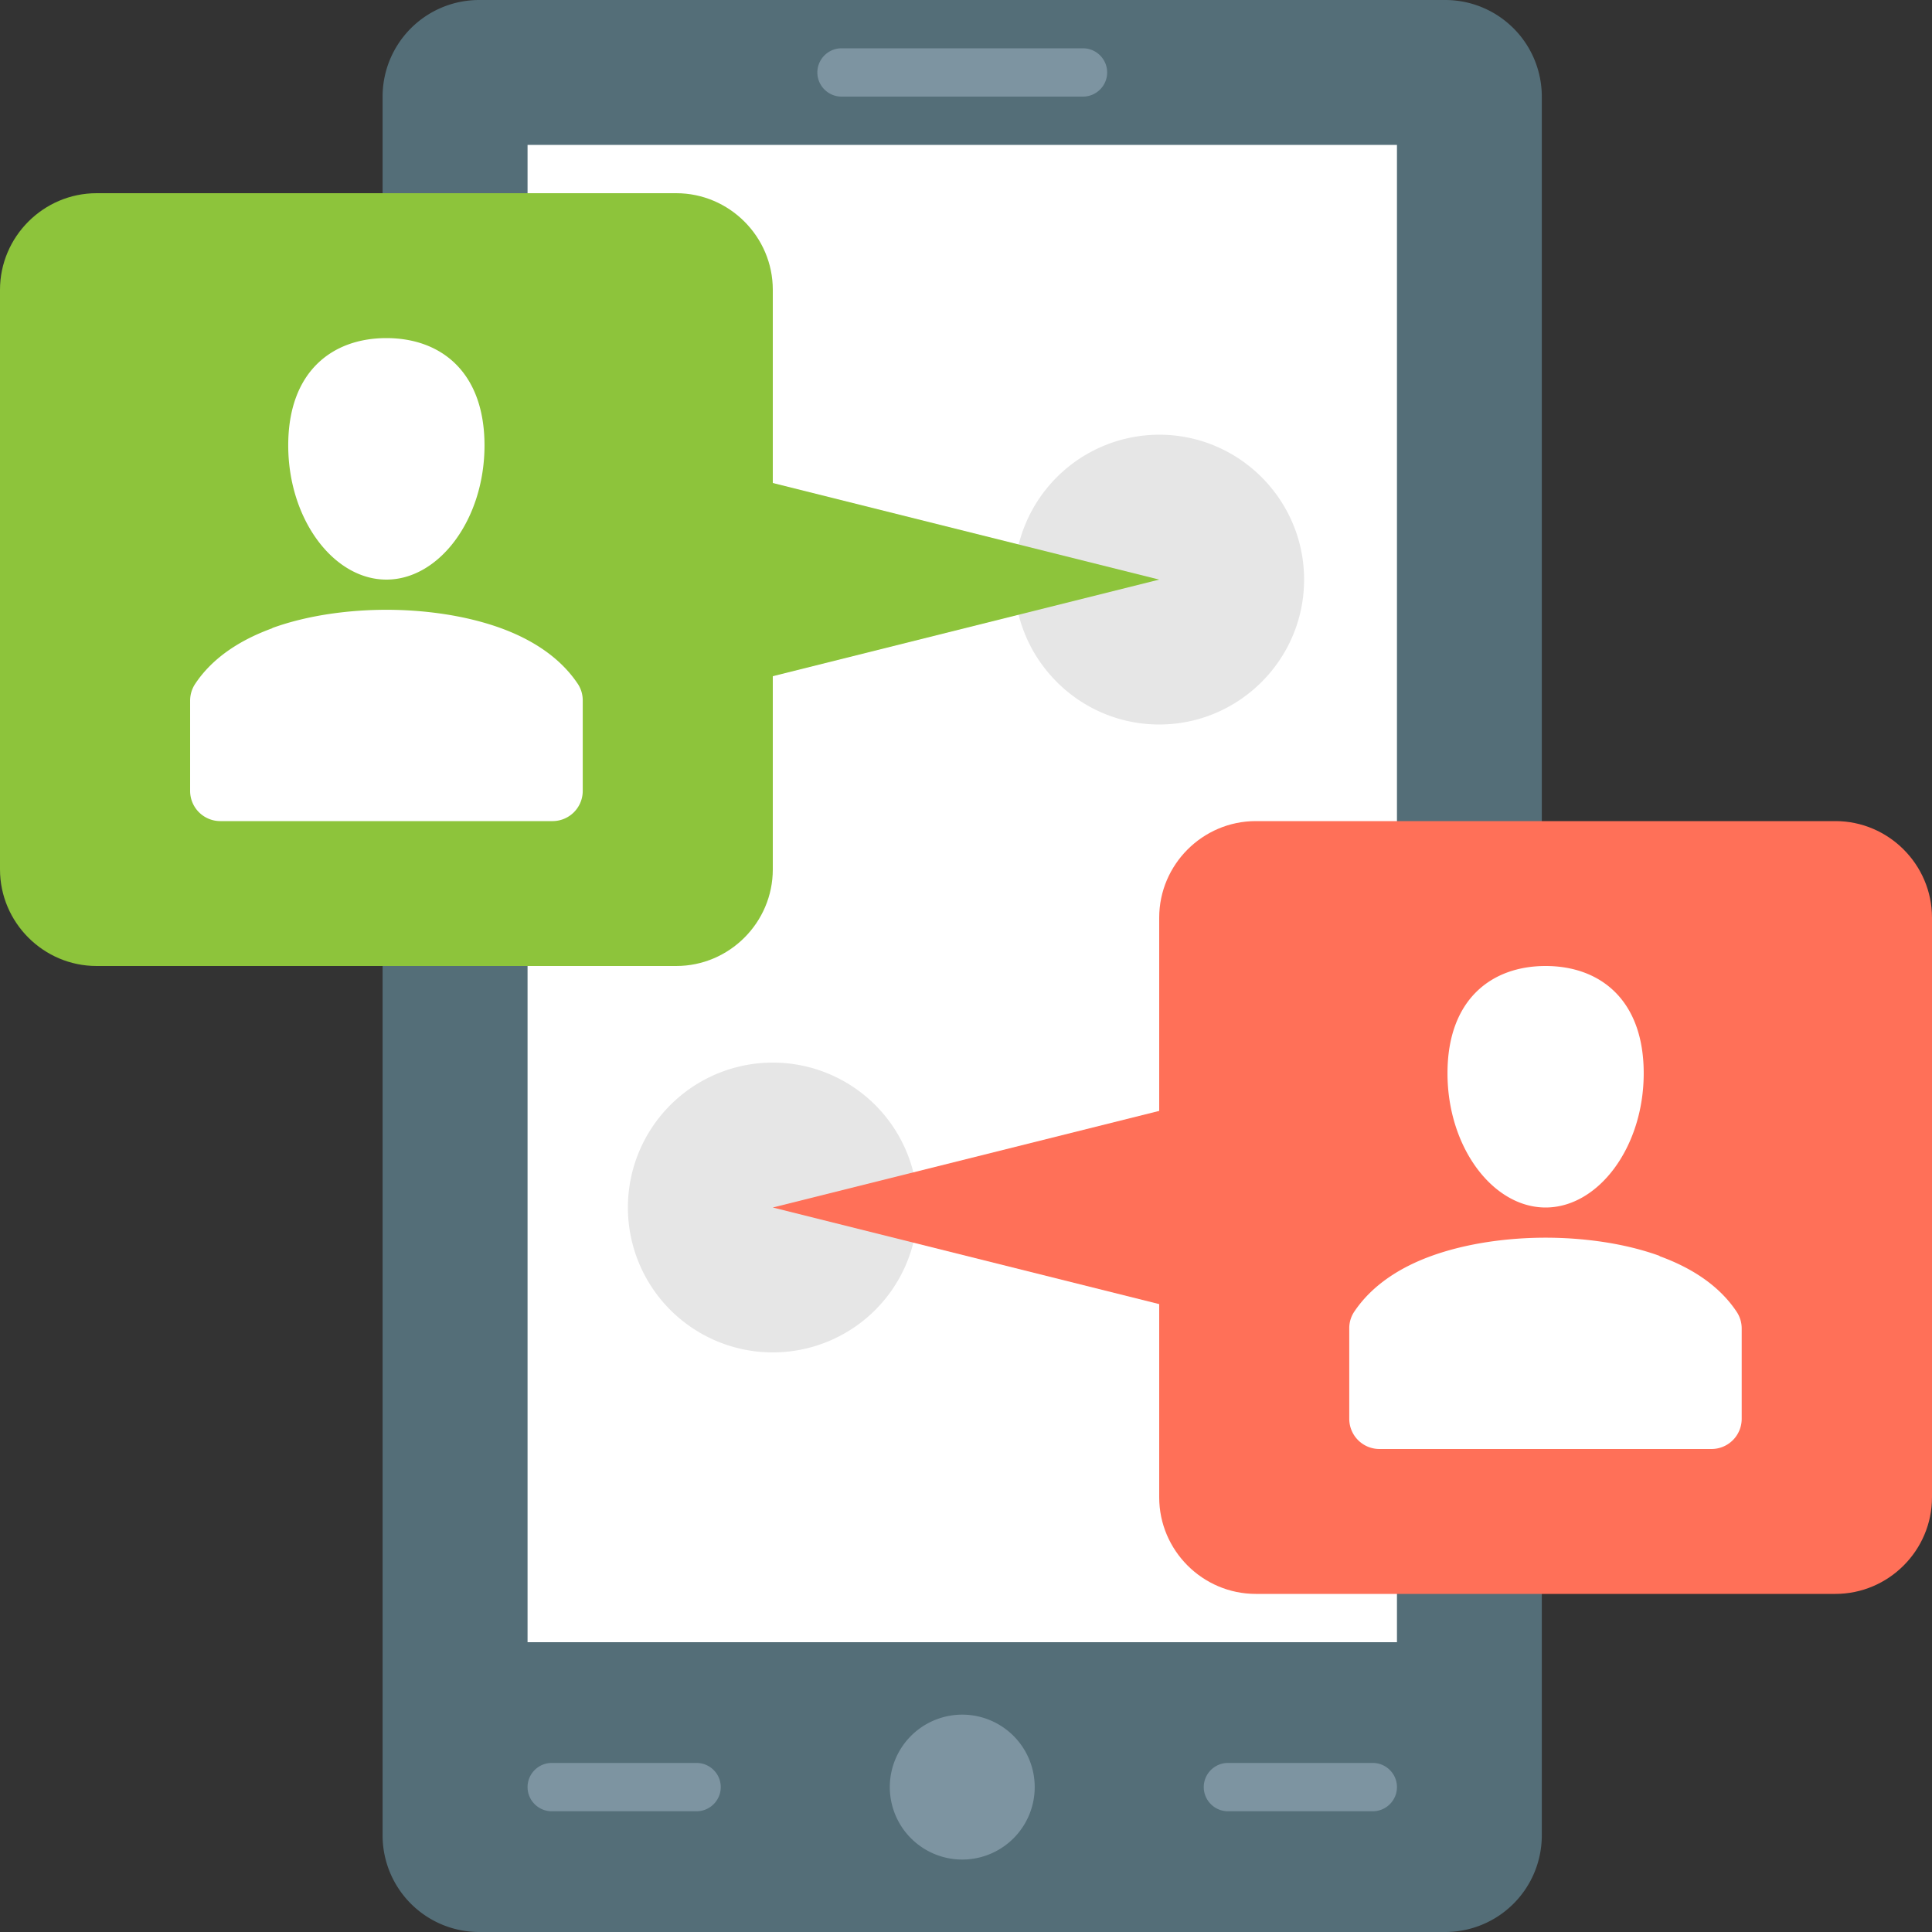
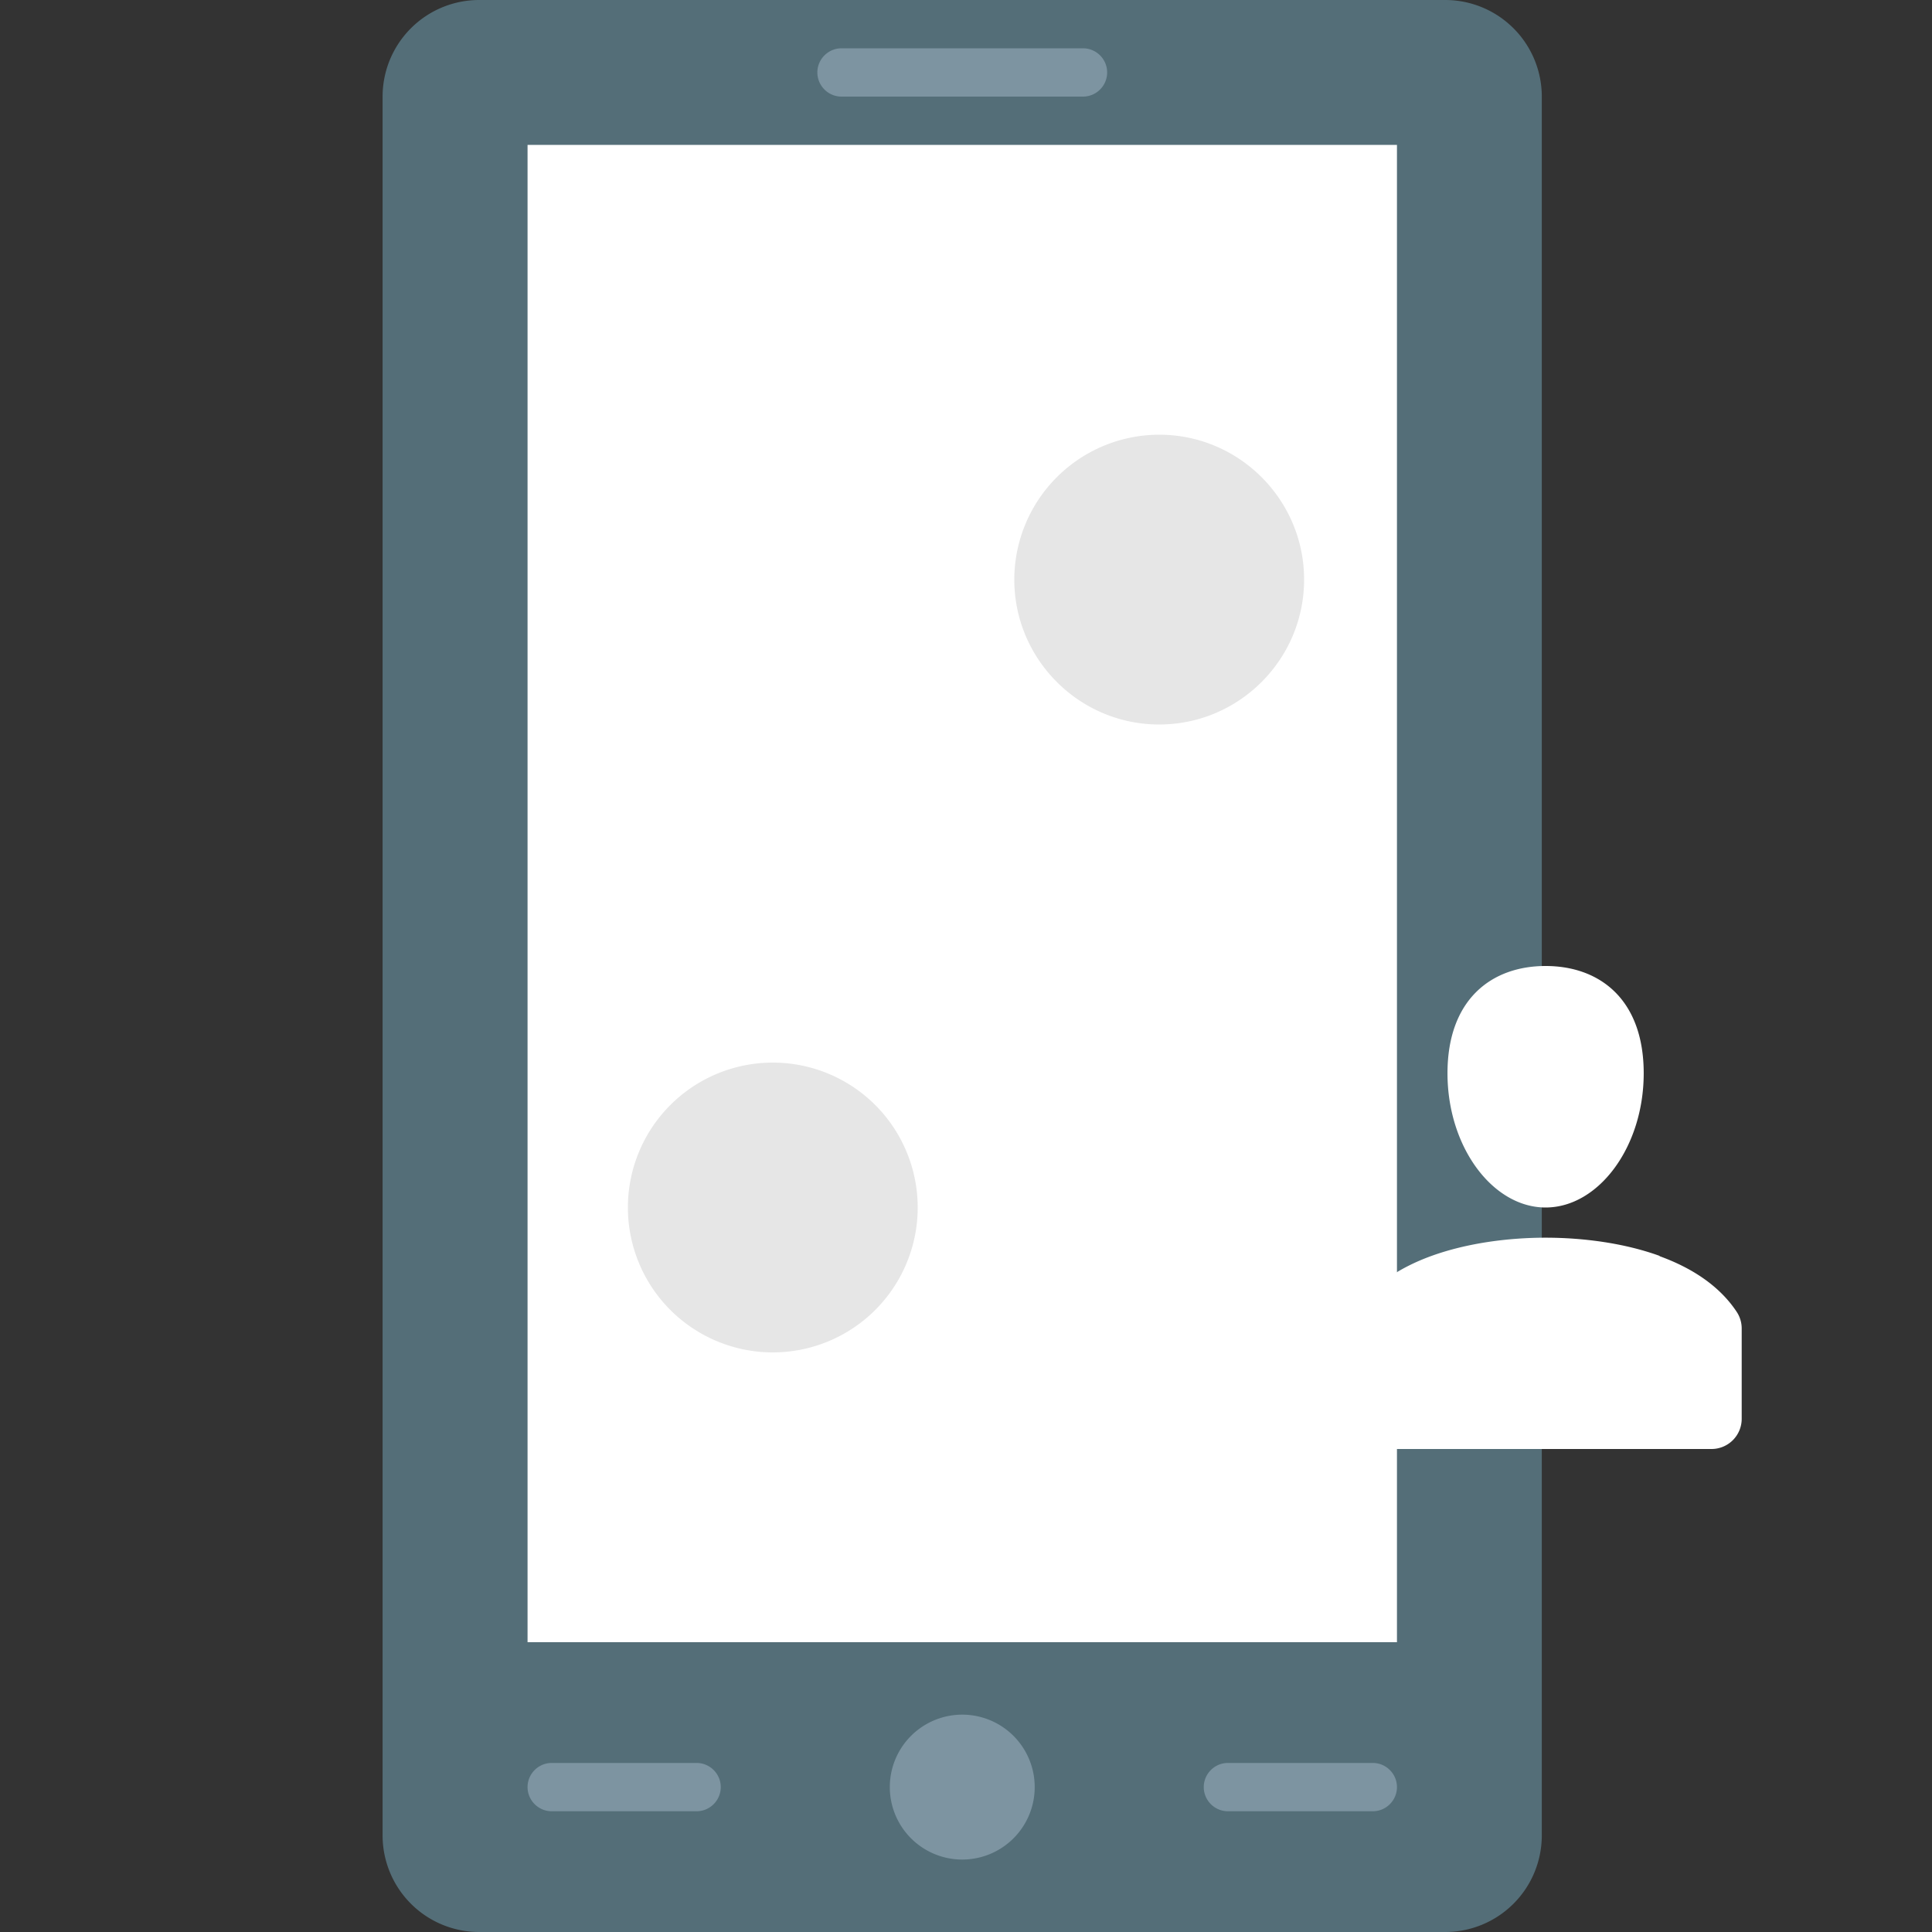
<svg xmlns="http://www.w3.org/2000/svg" width="32" height="32" viewBox="0 0 32 32" fill="none">
  <rect x="0" y="0" width="32" height="32" fill="#333333" stroke="none" />
  <g clip-path="url(#clip0_28990_1729)">
    <path d="M23.937 0h-16a1.6 1.6 0 0 0-1.6 1.6v28.8a1.6 1.6 0 0 0 1.6 1.6h16a1.6 1.6 0 0 0 1.6-1.6V1.6a1.6 1.6 0 0 0-1.6-1.6z" fill="#546E78" />
    <path d="M23.138 2.4h-14.4v24.8h14.4V2.4z" fill="#fff" />
    <path fill-rule="evenodd" clip-rule="evenodd" d="M20.338 29.2h2.4c.22 0 .4.18.4.4 0 .22-.18.4-.4.4h-2.4c-.22 0-.4-.18-.4-.4 0-.22.18-.4.4-.4zM13.938.8h4c.22 0 .4.18.4.4 0 .22-.18.4-.4.4h-4c-.22 0-.4-.18-.4-.4 0-.22.18-.4.4-.4zm-4.8 28.4h2.4c.22 0 .4.18.4.4 0 .22-.18.4-.4.4h-2.4c-.22 0-.4-.18-.4-.4 0-.22.18-.4.4-.4zm6.8-.8a1.2 1.2 0 1 0 0 2.4 1.2 1.2 0 0 0 0-2.4z" fill="#7D94A1" />
    <path fill-rule="evenodd" clip-rule="evenodd" d="M19.2 12c1.323 0 2.4-1.078 2.4-2.4 0-1.323-1.077-2.4-2.4-2.4a2.404 2.404 0 0 0-2.4 2.4c0 1.322 1.078 2.4 2.4 2.4z" fill="#E6E6E6" />
-     <path fill-rule="evenodd" clip-rule="evenodd" d="M1.6 3.2h9.6c.88 0 1.6.72 1.6 1.6V8l6.4 1.6-6.4 1.6v3.2c0 .88-.72 1.6-1.6 1.6H1.6C.72 16 0 15.28 0 14.4V4.8c0-.88.72-1.6 1.6-1.6z" fill="#8DC43B" />
-     <path fill-rule="evenodd" clip-rule="evenodd" d="M6.4 5.6c-.898 0-1.626.555-1.626 1.777C4.774 8.6 5.524 9.6 6.4 9.6s1.625-1 1.625-2.223C8.024 6.155 7.297 5.6 6.4 5.6zm-1.89 4.802c.597-.217 1.287-.302 1.89-.302.602 0 1.29.085 1.89.302.524.19.982.485 1.272.913.057.08.09.18.09.285v1.5a.5.5 0 0 1-.5.5H3.649a.5.5 0 0 1-.5-.5v-1.495c0-.098.028-.195.085-.28.288-.433.748-.728 1.278-.92l-.003-.003z" fill="#fff" />
    <path d="M12.8 22.4a2.4 2.4 0 1 0 0-4.8 2.4 2.4 0 0 0 0 4.8z" fill="#E6E6E6" />
-     <path fill-rule="evenodd" clip-rule="evenodd" d="M30.4 13.6h-9.6c-.88 0-1.6.72-1.6 1.6v3.2L12.8 20l6.4 1.6v3.2c0 .88.72 1.6 1.6 1.6h9.6c.88 0 1.6-.72 1.6-1.6v-9.6c0-.88-.72-1.6-1.6-1.6z" fill="#FF7058" />
    <path fill-rule="evenodd" clip-rule="evenodd" d="M25.6 16c.898 0 1.625.555 1.625 1.777C27.225 19 26.475 20 25.6 20s-1.625-1-1.625-2.223c0-1.222.728-1.777 1.625-1.777zm1.89 4.802c-.597-.217-1.287-.302-1.89-.302-.602 0-1.29.085-1.89.302-.525.19-.982.486-1.272.913a.489.489 0 0 0-.09.285v1.5a.5.5 0 0 0 .5.5h5.5a.5.5 0 0 0 .5-.5v-1.495a.498.498 0 0 0-.085-.28c-.288-.433-.748-.728-1.278-.92l.005-.003z" fill="#fff" />
  </g>
  <defs>
    <clipPath id="clip0_28990_1729">
      <path fill="#fff" d="M0 0h32v32H0z" />
    </clipPath>
  </defs>
</svg>